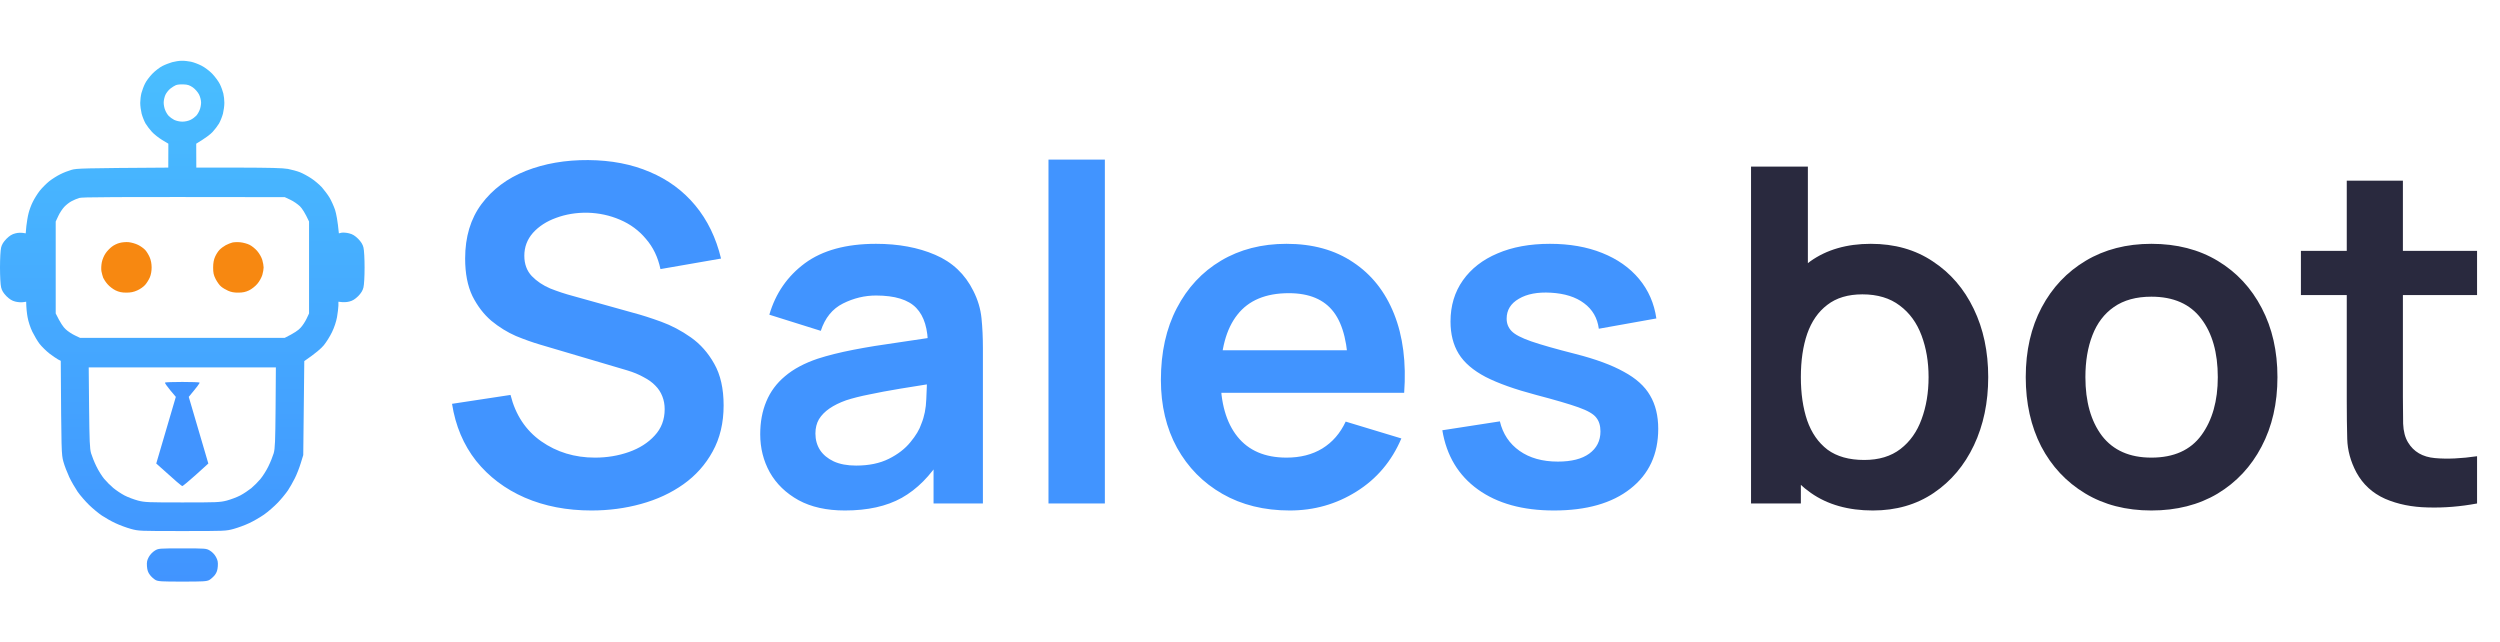
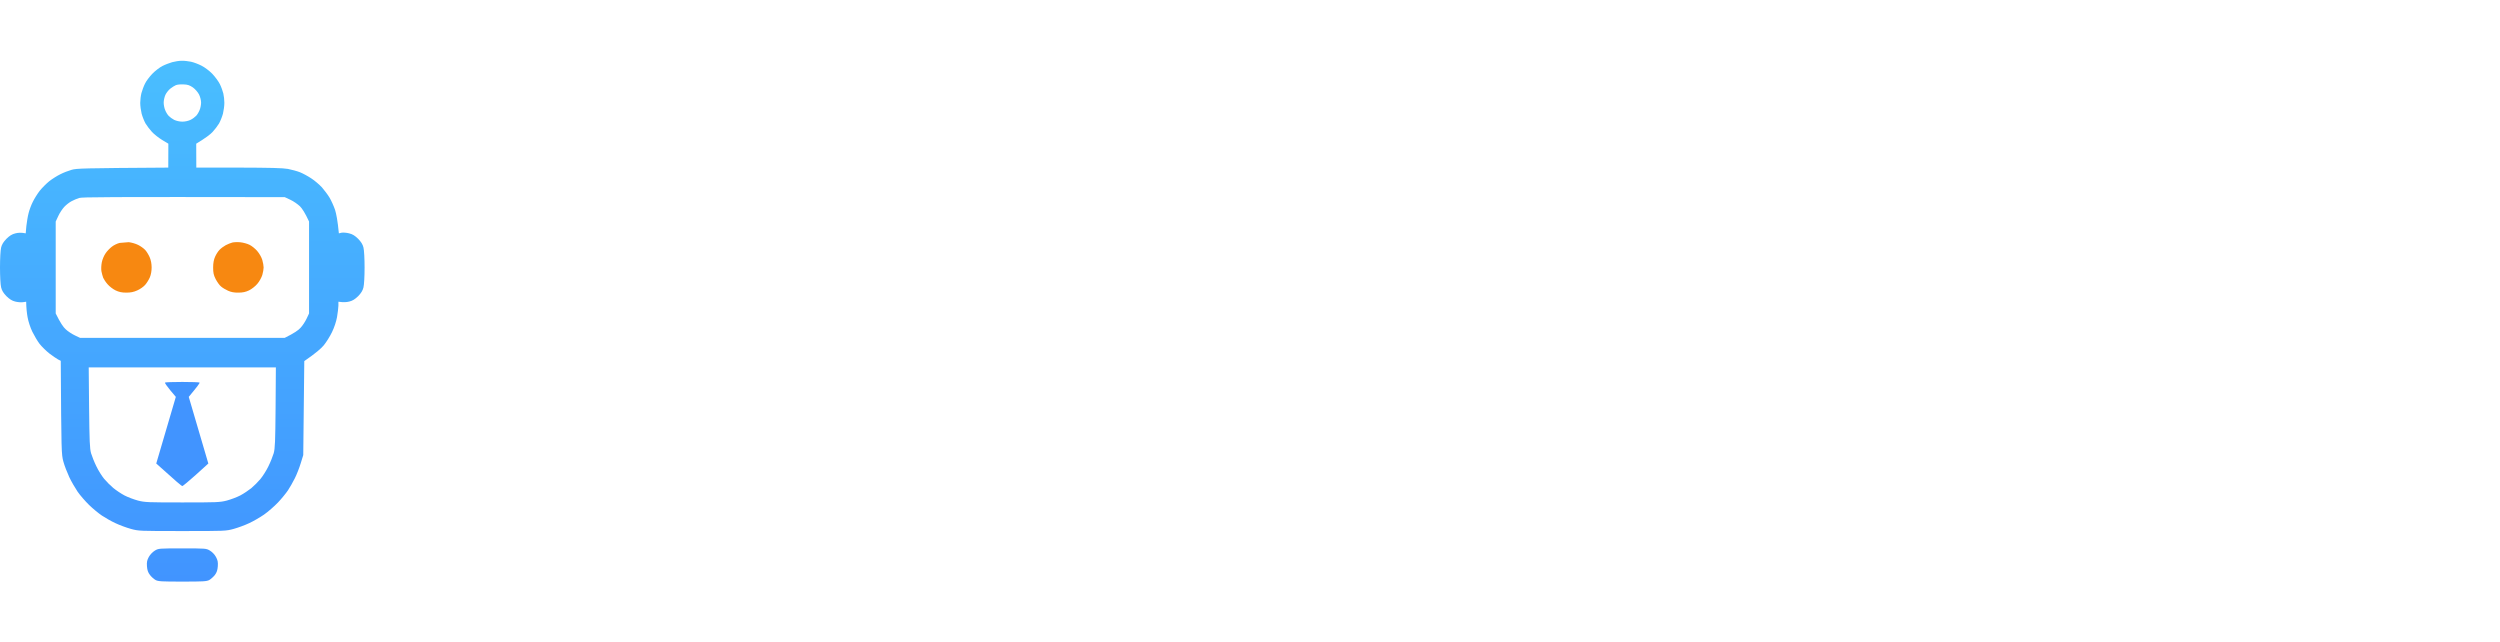
<svg xmlns="http://www.w3.org/2000/svg" width="288" height="74" viewBox="0 0 288 74" fill="none">
-   <path d="M68.136 58.808C65.297 58.808 62.737 58.314 60.456 57.326C58.192 56.338 56.324 54.928 54.85 53.096C53.395 51.245 52.47 49.053 52.075 46.52L58.812 45.496C59.387 47.796 60.563 49.575 62.342 50.832C64.138 52.09 66.204 52.718 68.54 52.718C69.923 52.718 71.225 52.503 72.447 52.072C73.669 51.64 74.657 51.012 75.411 50.185C76.184 49.359 76.57 48.344 76.57 47.14C76.57 46.601 76.48 46.107 76.301 45.658C76.121 45.191 75.852 44.778 75.492 44.419C75.151 44.059 74.702 43.736 74.145 43.448C73.606 43.143 72.977 42.883 72.258 42.667L62.234 39.703C61.372 39.451 60.438 39.119 59.432 38.706C58.444 38.275 57.5 37.691 56.602 36.954C55.722 36.2 54.994 35.247 54.419 34.098C53.862 32.93 53.584 31.493 53.584 29.786C53.584 27.289 54.213 25.196 55.47 23.507C56.746 21.801 58.453 20.525 60.59 19.681C62.746 18.837 65.135 18.423 67.758 18.441C70.417 18.459 72.788 18.917 74.872 19.816C76.956 20.696 78.699 21.98 80.1 23.669C81.501 25.358 82.49 27.397 83.064 29.786L76.085 30.999C75.798 29.633 75.241 28.475 74.414 27.523C73.606 26.552 72.609 25.816 71.423 25.313C70.255 24.81 69.007 24.54 67.677 24.504C66.384 24.486 65.18 24.684 64.067 25.097C62.971 25.492 62.081 26.067 61.399 26.822C60.734 27.576 60.402 28.457 60.402 29.463C60.402 30.415 60.689 31.196 61.264 31.807C61.839 32.4 62.548 32.876 63.393 33.235C64.255 33.577 65.126 33.864 66.007 34.098L72.959 36.038C73.911 36.289 74.98 36.631 76.166 37.062C77.352 37.493 78.492 38.095 79.588 38.867C80.684 39.64 81.582 40.655 82.283 41.912C83.001 43.17 83.361 44.769 83.361 46.709C83.361 48.721 82.939 50.491 82.094 52.018C81.268 53.527 80.145 54.784 78.726 55.79C77.307 56.796 75.681 57.551 73.848 58.054C72.034 58.557 70.13 58.808 68.136 58.808ZM97.332 58.808C95.23 58.808 93.451 58.413 91.996 57.623C90.541 56.814 89.436 55.745 88.682 54.416C87.945 53.087 87.577 51.623 87.577 50.024C87.577 48.622 87.81 47.365 88.278 46.251C88.745 45.119 89.463 44.149 90.433 43.341C91.403 42.514 92.661 41.841 94.206 41.32C95.374 40.942 96.739 40.601 98.302 40.296C99.883 39.99 101.589 39.712 103.422 39.46C105.272 39.191 107.204 38.903 109.216 38.598L106.898 39.918C106.916 37.906 106.467 36.424 105.551 35.472C104.635 34.52 103.09 34.044 100.916 34.044C99.604 34.044 98.338 34.349 97.116 34.96C95.895 35.571 95.041 36.622 94.556 38.113L88.628 36.254C89.346 33.792 90.712 31.816 92.724 30.325C94.754 28.834 97.484 28.088 100.916 28.088C103.503 28.088 105.775 28.511 107.733 29.355C109.71 30.199 111.174 31.583 112.126 33.505C112.647 34.529 112.961 35.58 113.069 36.658C113.177 37.718 113.231 38.876 113.231 40.134V58H107.545V51.694L108.488 52.718C107.177 54.82 105.641 56.365 103.88 57.353C102.137 58.323 99.955 58.808 97.332 58.808ZM98.625 53.635C100.098 53.635 101.356 53.374 102.398 52.853C103.44 52.332 104.266 51.694 104.877 50.94C105.506 50.185 105.928 49.476 106.144 48.811C106.485 47.985 106.674 47.041 106.709 45.981C106.763 44.904 106.79 44.032 106.79 43.368L108.784 43.96C106.826 44.266 105.147 44.535 103.745 44.769C102.344 45.002 101.14 45.227 100.134 45.443C99.128 45.64 98.239 45.865 97.466 46.116C96.712 46.386 96.074 46.7 95.553 47.059C95.032 47.419 94.628 47.832 94.341 48.299C94.071 48.766 93.936 49.314 93.936 49.943C93.936 50.661 94.116 51.299 94.475 51.856C94.835 52.395 95.356 52.826 96.038 53.15C96.739 53.473 97.601 53.635 98.625 53.635ZM120.785 58V18.387H127.28V58H120.785ZM148.583 58.808C145.636 58.808 143.05 58.171 140.822 56.895C138.594 55.62 136.852 53.85 135.594 51.587C134.355 49.323 133.735 46.718 133.735 43.772C133.735 40.592 134.346 37.834 135.567 35.499C136.789 33.145 138.486 31.322 140.66 30.029C142.834 28.735 145.349 28.088 148.205 28.088C151.224 28.088 153.784 28.798 155.885 30.217C158.005 31.619 159.577 33.604 160.601 36.173C161.625 38.742 162.012 41.769 161.76 45.254H155.32V42.883C155.302 39.721 154.745 37.412 153.649 35.957C152.553 34.502 150.828 33.774 148.475 33.774C145.816 33.774 143.84 34.601 142.547 36.254C141.253 37.888 140.606 40.287 140.606 43.448C140.606 46.395 141.253 48.676 142.547 50.293C143.84 51.91 145.726 52.718 148.205 52.718C149.804 52.718 151.179 52.368 152.328 51.667C153.496 50.949 154.394 49.916 155.023 48.568L161.437 50.509C160.323 53.132 158.598 55.17 156.263 56.626C153.945 58.081 151.385 58.808 148.583 58.808ZM138.558 45.254V40.349H158.58V45.254H138.558ZM179.01 58.808C175.417 58.808 172.497 58 170.252 56.383C168.006 54.766 166.641 52.494 166.156 49.566L172.785 48.541C173.126 49.979 173.881 51.111 175.048 51.937C176.216 52.763 177.689 53.176 179.468 53.176C181.031 53.176 182.234 52.871 183.079 52.26C183.941 51.631 184.372 50.778 184.372 49.7C184.372 49.035 184.211 48.505 183.887 48.11C183.582 47.697 182.899 47.302 181.839 46.925C180.779 46.547 179.153 46.071 176.962 45.496C174.518 44.85 172.578 44.158 171.141 43.422C169.704 42.667 168.671 41.778 168.042 40.754C167.413 39.73 167.099 38.49 167.099 37.035C167.099 35.221 167.575 33.64 168.527 32.292C169.479 30.945 170.809 29.912 172.515 29.193C174.222 28.457 176.234 28.088 178.552 28.088C180.815 28.088 182.818 28.439 184.561 29.139C186.321 29.84 187.741 30.837 188.819 32.13C189.896 33.424 190.561 34.942 190.813 36.685L184.184 37.87C184.022 36.631 183.456 35.652 182.486 34.933C181.534 34.215 180.258 33.81 178.659 33.72C177.132 33.631 175.902 33.864 174.968 34.421C174.033 34.96 173.566 35.724 173.566 36.712C173.566 37.269 173.755 37.745 174.132 38.14C174.509 38.535 175.264 38.93 176.396 39.325C177.546 39.721 179.252 40.206 181.516 40.781C183.833 41.373 185.684 42.056 187.067 42.829C188.468 43.583 189.474 44.49 190.085 45.55C190.714 46.61 191.028 47.895 191.028 49.404C191.028 52.332 189.959 54.632 187.821 56.302C185.702 57.973 182.764 58.808 179.01 58.808Z" fill="#4194FF" />
-   <path d="M215.758 58.808C212.92 58.808 210.54 58.135 208.617 56.787C206.695 55.44 205.249 53.608 204.279 51.29C203.309 48.955 202.824 46.341 202.824 43.448C202.824 40.52 203.309 37.897 204.279 35.58C205.249 33.262 206.668 31.439 208.536 30.11C210.423 28.762 212.749 28.088 215.516 28.088C218.264 28.088 220.645 28.762 222.657 30.11C224.687 31.439 226.259 33.262 227.373 35.58C228.486 37.879 229.043 40.502 229.043 43.448C229.043 46.359 228.495 48.973 227.4 51.29C226.304 53.608 224.759 55.44 222.765 56.787C220.771 58.135 218.435 58.808 215.758 58.808ZM201.719 58V19.196H208.267V37.574H207.459V58H201.719ZM214.761 52.988C216.45 52.988 217.842 52.566 218.938 51.721C220.034 50.877 220.842 49.736 221.363 48.299C221.902 46.844 222.172 45.227 222.172 43.448C222.172 41.688 221.902 40.089 221.363 38.652C220.824 37.197 219.989 36.047 218.857 35.203C217.725 34.34 216.288 33.909 214.546 33.909C212.893 33.909 211.546 34.313 210.504 35.122C209.462 35.912 208.689 37.026 208.186 38.463C207.701 39.882 207.459 41.544 207.459 43.448C207.459 45.335 207.701 46.996 208.186 48.434C208.689 49.871 209.471 50.994 210.531 51.802C211.608 52.593 213.019 52.988 214.761 52.988ZM247.837 58.808C244.927 58.808 242.385 58.153 240.211 56.841C238.037 55.53 236.348 53.724 235.145 51.425C233.959 49.107 233.366 46.449 233.366 43.448C233.366 40.394 233.977 37.718 235.199 35.418C236.42 33.119 238.118 31.322 240.292 30.029C242.466 28.735 244.981 28.088 247.837 28.088C250.765 28.088 253.316 28.744 255.49 30.056C257.664 31.367 259.353 33.181 260.556 35.499C261.76 37.798 262.362 40.448 262.362 43.448C262.362 46.467 261.751 49.134 260.529 51.452C259.326 53.751 257.637 55.557 255.463 56.868C253.289 58.162 250.747 58.808 247.837 58.808ZM247.837 52.718C250.424 52.718 252.346 51.856 253.604 50.131C254.861 48.407 255.49 46.179 255.49 43.448C255.49 40.628 254.852 38.382 253.577 36.712C252.301 35.023 250.388 34.178 247.837 34.178C246.094 34.178 244.657 34.574 243.525 35.364C242.412 36.137 241.585 37.224 241.046 38.625C240.507 40.008 240.238 41.616 240.238 43.448C240.238 46.269 240.876 48.523 242.151 50.212C243.445 51.883 245.34 52.718 247.837 52.718ZM285.357 58C283.434 58.359 281.548 58.512 279.698 58.458C277.865 58.422 276.221 58.09 274.766 57.461C273.311 56.814 272.206 55.799 271.452 54.416C270.787 53.158 270.437 51.874 270.401 50.562C270.365 49.251 270.347 47.769 270.347 46.116V20.813H276.814V45.739C276.814 46.907 276.823 47.931 276.841 48.811C276.877 49.691 277.066 50.41 277.407 50.967C278.054 52.045 279.087 52.647 280.506 52.772C281.925 52.898 283.542 52.826 285.357 52.557V58ZM265.065 33.99V28.897H285.357V33.99H265.065Z" fill="#29293E" />
  <path fill-rule="evenodd" clip-rule="evenodd" d="M20.925 7.001C21.205 6.991 21.689 7.045 21.991 7.109C22.303 7.174 22.852 7.38 23.208 7.563C23.563 7.736 24.123 8.157 24.446 8.492C24.769 8.827 25.168 9.368 25.329 9.692C25.491 10.016 25.663 10.502 25.728 10.772C25.792 11.042 25.846 11.529 25.846 11.853C25.846 12.177 25.771 12.739 25.685 13.095C25.588 13.452 25.383 13.96 25.232 14.23C25.071 14.5 24.737 14.932 24.489 15.202C24.241 15.472 23.714 15.883 22.605 16.553L22.615 19.308H27.483C31.112 19.319 32.566 19.351 33.169 19.459C33.611 19.546 34.246 19.718 34.569 19.848C34.892 19.978 35.474 20.291 35.861 20.55C36.249 20.799 36.798 21.274 37.089 21.588C37.369 21.912 37.768 22.441 37.962 22.765C38.155 23.09 38.446 23.727 38.597 24.17C38.737 24.613 38.898 25.413 39.038 26.882L39.361 26.806C39.534 26.774 39.922 26.806 40.223 26.882C40.621 26.979 40.891 27.152 41.257 27.509C41.602 27.865 41.785 28.157 41.871 28.514C41.946 28.816 42 29.799 42 30.815C42 31.831 41.946 32.814 41.871 33.106C41.785 33.473 41.602 33.765 41.257 34.121C40.901 34.467 40.611 34.651 40.245 34.737C39.965 34.813 39.566 34.845 38.985 34.759V35.212C38.974 35.472 38.909 36.066 38.823 36.541C38.726 37.071 38.5 37.741 38.242 38.27C38.015 38.746 37.585 39.426 37.305 39.772C37.003 40.139 36.4 40.669 35.054 41.598L34.935 52.424L34.645 53.364C34.483 53.894 34.181 54.672 33.966 55.093C33.751 55.525 33.395 56.152 33.18 56.476C32.965 56.8 32.448 57.438 32.028 57.881C31.608 58.324 30.875 58.961 30.412 59.285C29.939 59.61 29.174 60.053 28.7 60.269C28.226 60.496 27.429 60.787 26.923 60.928C26.029 61.176 25.911 61.176 21 61.176C16.089 61.176 15.971 61.176 15.077 60.928C14.571 60.787 13.774 60.496 13.3 60.269C12.826 60.053 12.126 59.653 11.739 59.394C11.351 59.134 10.683 58.583 10.252 58.162C9.822 57.74 9.229 57.06 8.938 56.638C8.658 56.217 8.217 55.471 7.98 54.964C7.743 54.456 7.431 53.656 7.302 53.181C7.075 52.349 7.065 52.111 7 41.566L6.698 41.414C6.537 41.328 6.095 41.026 5.718 40.745C5.342 40.453 4.825 39.945 4.566 39.621C4.318 39.297 3.942 38.659 3.726 38.216C3.5 37.752 3.263 37.038 3.177 36.541C3.091 36.066 3.026 35.472 3.015 34.759L2.638 34.813C2.434 34.845 2.035 34.813 1.745 34.737C1.389 34.651 1.098 34.467 0.743 34.121C0.398 33.765 0.215 33.473 0.129 33.106C0.054 32.814 0 31.831 0 30.815C0 29.799 0.054 28.816 0.129 28.514C0.215 28.157 0.398 27.865 0.743 27.509C1.109 27.152 1.378 26.979 1.777 26.882C2.068 26.806 2.455 26.774 2.962 26.882L3.037 26.039C3.091 25.575 3.198 24.905 3.295 24.548C3.382 24.192 3.597 23.608 3.78 23.252C3.952 22.895 4.308 22.323 4.577 21.977C4.846 21.642 5.342 21.145 5.675 20.875C6.02 20.605 6.591 20.248 6.946 20.075C7.302 19.891 7.883 19.665 8.238 19.567C8.809 19.394 9.509 19.373 19.385 19.308L19.395 16.553L18.674 16.121C18.286 15.883 17.759 15.472 17.511 15.202C17.263 14.932 16.929 14.5 16.768 14.23C16.617 13.96 16.412 13.452 16.315 13.095C16.229 12.739 16.154 12.177 16.154 11.853C16.154 11.529 16.218 11.01 16.294 10.718C16.38 10.416 16.552 9.929 16.703 9.638C16.843 9.335 17.231 8.827 17.554 8.492C17.877 8.157 18.405 7.758 18.706 7.606C19.018 7.444 19.535 7.25 19.837 7.163C20.149 7.077 20.634 7.001 20.914 7.001H20.925ZM19.622 10.21C19.417 10.373 19.159 10.697 19.051 10.934C18.943 11.172 18.857 11.572 18.857 11.82C18.857 12.08 18.932 12.469 19.029 12.685C19.115 12.912 19.299 13.214 19.428 13.344C19.557 13.484 19.848 13.7 20.063 13.808C20.311 13.927 20.698 14.014 21.011 14.014C21.323 14.014 21.711 13.927 21.948 13.808C22.174 13.7 22.465 13.484 22.594 13.344C22.723 13.214 22.906 12.912 22.992 12.685C23.089 12.469 23.165 12.08 23.165 11.82C23.165 11.561 23.068 11.161 22.928 10.88C22.777 10.599 22.486 10.264 22.217 10.07C21.851 9.821 21.614 9.735 21.14 9.724C20.795 9.703 20.408 9.746 20.257 9.811C20.106 9.875 19.826 10.048 19.622 10.21ZM8.249 23.176C8.012 23.295 7.635 23.587 7.42 23.814C7.205 24.04 6.882 24.516 6.72 24.872L6.418 25.521V36.109C6.957 37.211 7.302 37.698 7.571 37.935C7.818 38.173 8.303 38.486 8.626 38.638L9.218 38.919H32.803C33.901 38.378 34.386 38.032 34.623 37.762C34.86 37.514 35.172 37.028 35.323 36.704L35.603 36.109V25.521C35.14 24.516 34.806 24.019 34.559 23.77C34.3 23.522 33.805 23.176 33.449 23.014L32.803 22.711C11.986 22.679 9.455 22.701 9.111 22.809C8.874 22.884 8.486 23.046 8.249 23.176ZM10.263 46.936C10.306 50.858 10.338 51.657 10.489 52.208C10.597 52.565 10.866 53.246 11.103 53.721C11.329 54.196 11.728 54.834 11.986 55.147C12.245 55.461 12.719 55.936 13.041 56.206C13.365 56.476 13.946 56.865 14.334 57.071C14.722 57.276 15.421 57.535 15.895 57.665C16.692 57.87 17.069 57.881 21.011 57.881C24.952 57.881 25.329 57.87 26.126 57.665C26.6 57.535 27.3 57.276 27.688 57.071C28.075 56.865 28.635 56.487 28.948 56.239C29.26 55.979 29.734 55.504 30.003 55.18C30.272 54.855 30.692 54.196 30.919 53.721C31.155 53.246 31.425 52.565 31.532 52.208C31.683 51.657 31.715 50.879 31.748 46.936L31.78 42.322H10.22L10.263 46.936ZM21.011 63.175C23.703 63.175 23.768 63.175 24.188 63.434C24.446 63.586 24.726 63.877 24.877 64.158C25.081 64.537 25.125 64.742 25.092 65.228C25.06 65.671 24.974 65.941 24.759 66.233C24.586 66.449 24.295 66.708 24.112 66.816C23.8 66.978 23.423 67 21.011 67C18.599 67 18.221 66.978 17.92 66.816C17.726 66.708 17.435 66.449 17.274 66.233C17.048 65.941 16.962 65.671 16.929 65.228C16.897 64.742 16.94 64.537 17.145 64.158C17.295 63.888 17.586 63.586 17.834 63.434C18.254 63.175 18.308 63.175 21.011 63.175Z" fill="url(#paint0_linear_15_22)" />
-   <path fill-rule="evenodd" clip-rule="evenodd" d="M14.829 27.898C15.141 27.93 15.626 28.071 15.906 28.211C16.197 28.352 16.552 28.611 16.714 28.784C16.875 28.946 17.112 29.335 17.241 29.627C17.392 29.983 17.468 30.394 17.468 30.815C17.468 31.215 17.392 31.647 17.263 31.95C17.145 32.22 16.908 32.609 16.724 32.814C16.552 33.019 16.143 33.311 15.82 33.451C15.389 33.646 15.055 33.711 14.538 33.711C14.021 33.711 13.698 33.635 13.311 33.451C13.02 33.311 12.611 32.998 12.406 32.76C12.191 32.522 11.964 32.176 11.889 32.004C11.825 31.831 11.728 31.485 11.684 31.247C11.641 31.009 11.663 30.545 11.728 30.221C11.792 29.886 11.986 29.432 12.169 29.173C12.341 28.913 12.675 28.578 12.891 28.416C13.106 28.244 13.505 28.049 13.784 27.984C14.054 27.909 14.528 27.865 14.829 27.898ZM27.677 27.909C28 27.941 28.485 28.071 28.743 28.2C29.012 28.33 29.411 28.654 29.637 28.924C29.874 29.194 30.132 29.648 30.218 29.951C30.305 30.253 30.369 30.642 30.369 30.815C30.369 30.988 30.305 31.388 30.218 31.679C30.121 31.982 29.874 32.436 29.637 32.706C29.411 32.976 28.98 33.311 28.689 33.451C28.301 33.635 27.968 33.711 27.461 33.711C26.977 33.721 26.611 33.646 26.277 33.495C26.008 33.376 25.641 33.16 25.469 33.008C25.286 32.868 25.017 32.479 24.845 32.155C24.608 31.679 24.554 31.431 24.554 30.815C24.554 30.296 24.629 29.907 24.78 29.573C24.898 29.302 25.125 28.946 25.286 28.784C25.448 28.611 25.771 28.373 26.008 28.244C26.244 28.125 26.578 27.984 26.761 27.941C26.934 27.898 27.354 27.876 27.677 27.909Z" fill="#F78811" />
+   <path fill-rule="evenodd" clip-rule="evenodd" d="M14.829 27.898C15.141 27.93 15.626 28.071 15.906 28.211C16.197 28.352 16.552 28.611 16.714 28.784C16.875 28.946 17.112 29.335 17.241 29.627C17.392 29.983 17.468 30.394 17.468 30.815C17.468 31.215 17.392 31.647 17.263 31.95C17.145 32.22 16.908 32.609 16.724 32.814C16.552 33.019 16.143 33.311 15.82 33.451C15.389 33.646 15.055 33.711 14.538 33.711C14.021 33.711 13.698 33.635 13.311 33.451C13.02 33.311 12.611 32.998 12.406 32.76C12.191 32.522 11.964 32.176 11.889 32.004C11.825 31.831 11.728 31.485 11.684 31.247C11.641 31.009 11.663 30.545 11.728 30.221C11.792 29.886 11.986 29.432 12.169 29.173C12.341 28.913 12.675 28.578 12.891 28.416C13.106 28.244 13.505 28.049 13.784 27.984ZM27.677 27.909C28 27.941 28.485 28.071 28.743 28.2C29.012 28.33 29.411 28.654 29.637 28.924C29.874 29.194 30.132 29.648 30.218 29.951C30.305 30.253 30.369 30.642 30.369 30.815C30.369 30.988 30.305 31.388 30.218 31.679C30.121 31.982 29.874 32.436 29.637 32.706C29.411 32.976 28.98 33.311 28.689 33.451C28.301 33.635 27.968 33.711 27.461 33.711C26.977 33.721 26.611 33.646 26.277 33.495C26.008 33.376 25.641 33.16 25.469 33.008C25.286 32.868 25.017 32.479 24.845 32.155C24.608 31.679 24.554 31.431 24.554 30.815C24.554 30.296 24.629 29.907 24.78 29.573C24.898 29.302 25.125 28.946 25.286 28.784C25.448 28.611 25.771 28.373 26.008 28.244C26.244 28.125 26.578 27.984 26.761 27.941C26.934 27.898 27.354 27.876 27.677 27.909Z" fill="#F78811" />
  <path fill-rule="evenodd" clip-rule="evenodd" d="M21 44C22.076 44 22.97 44.032 22.992 44.074C23.027 44.127 22.752 44.51 21.744 45.72L24 53.398L22.557 54.704C21.767 55.416 21.057 56 21 56C20.931 56 20.233 55.416 18 53.398L20.256 45.72L19.603 44.945C19.248 44.51 18.973 44.127 19.008 44.074C19.042 44.032 19.935 44 21 44Z" fill="#4194FF" />
  <defs>
    <linearGradient id="paint0_linear_15_22" x1="21" y1="7" x2="21" y2="67" gradientUnits="userSpaceOnUse">
      <stop stop-color="#49BEFF" />
      <stop offset="1" stop-color="#4194FF" />
    </linearGradient>
  </defs>
</svg>